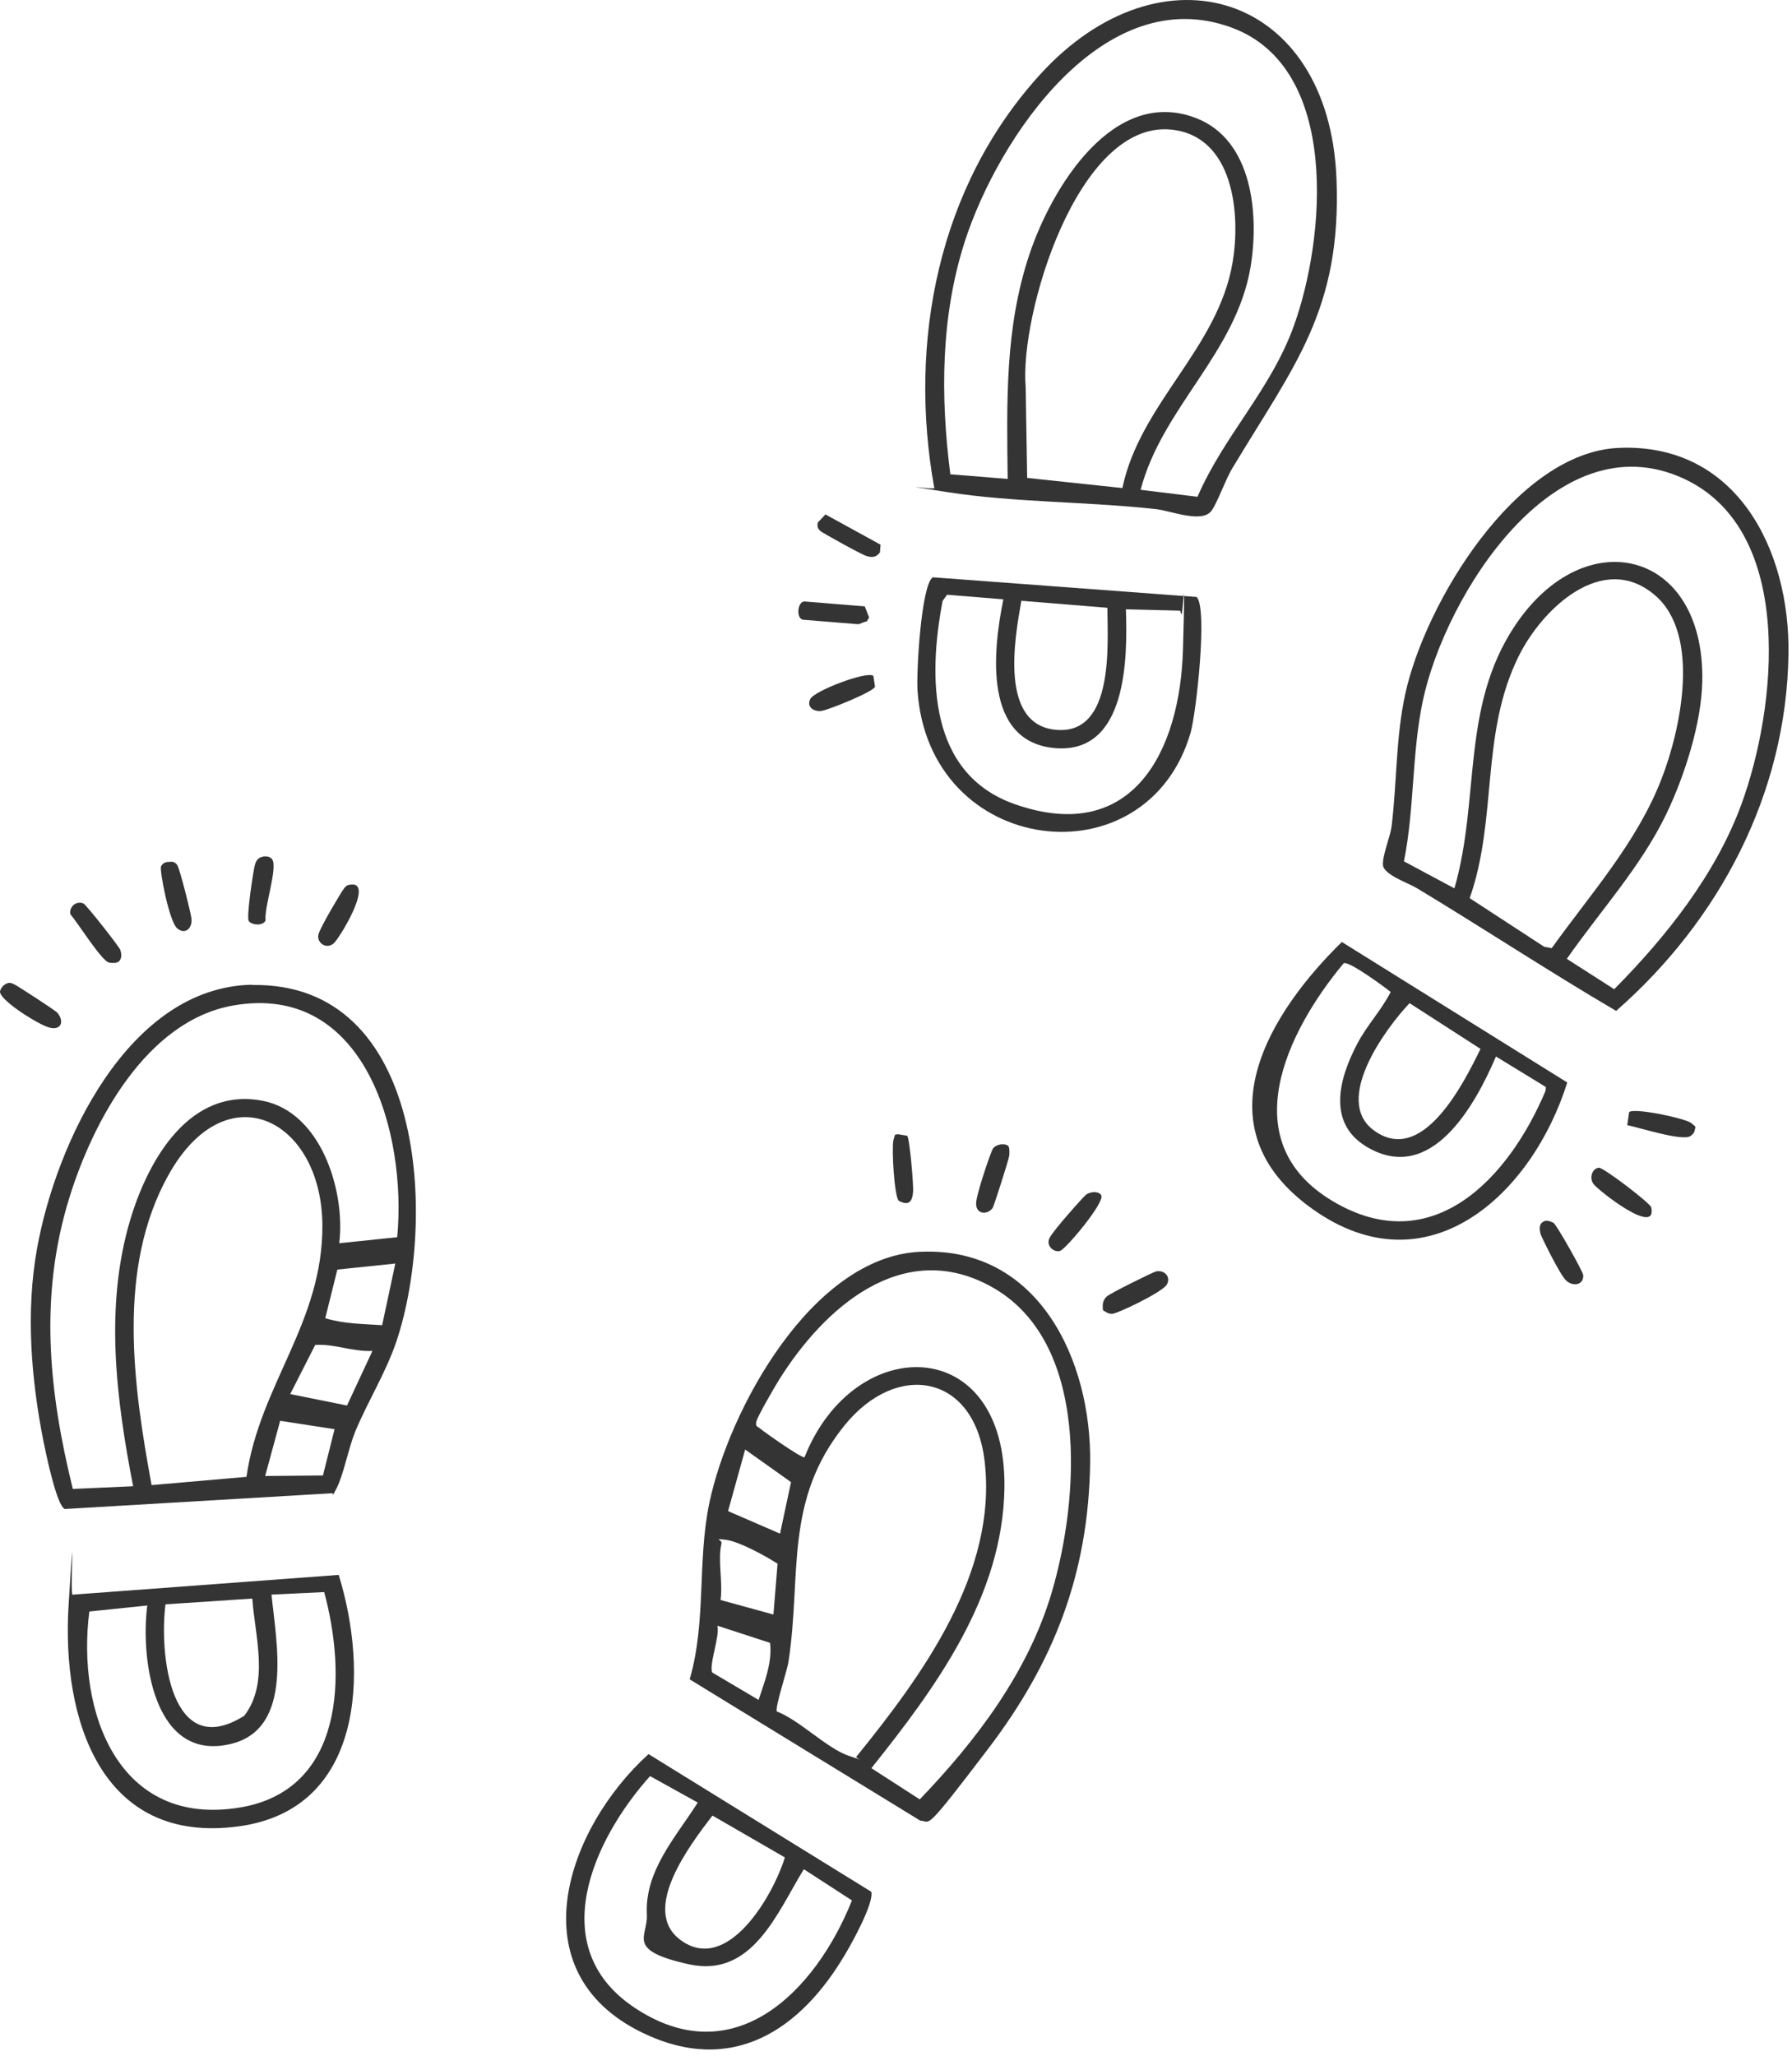
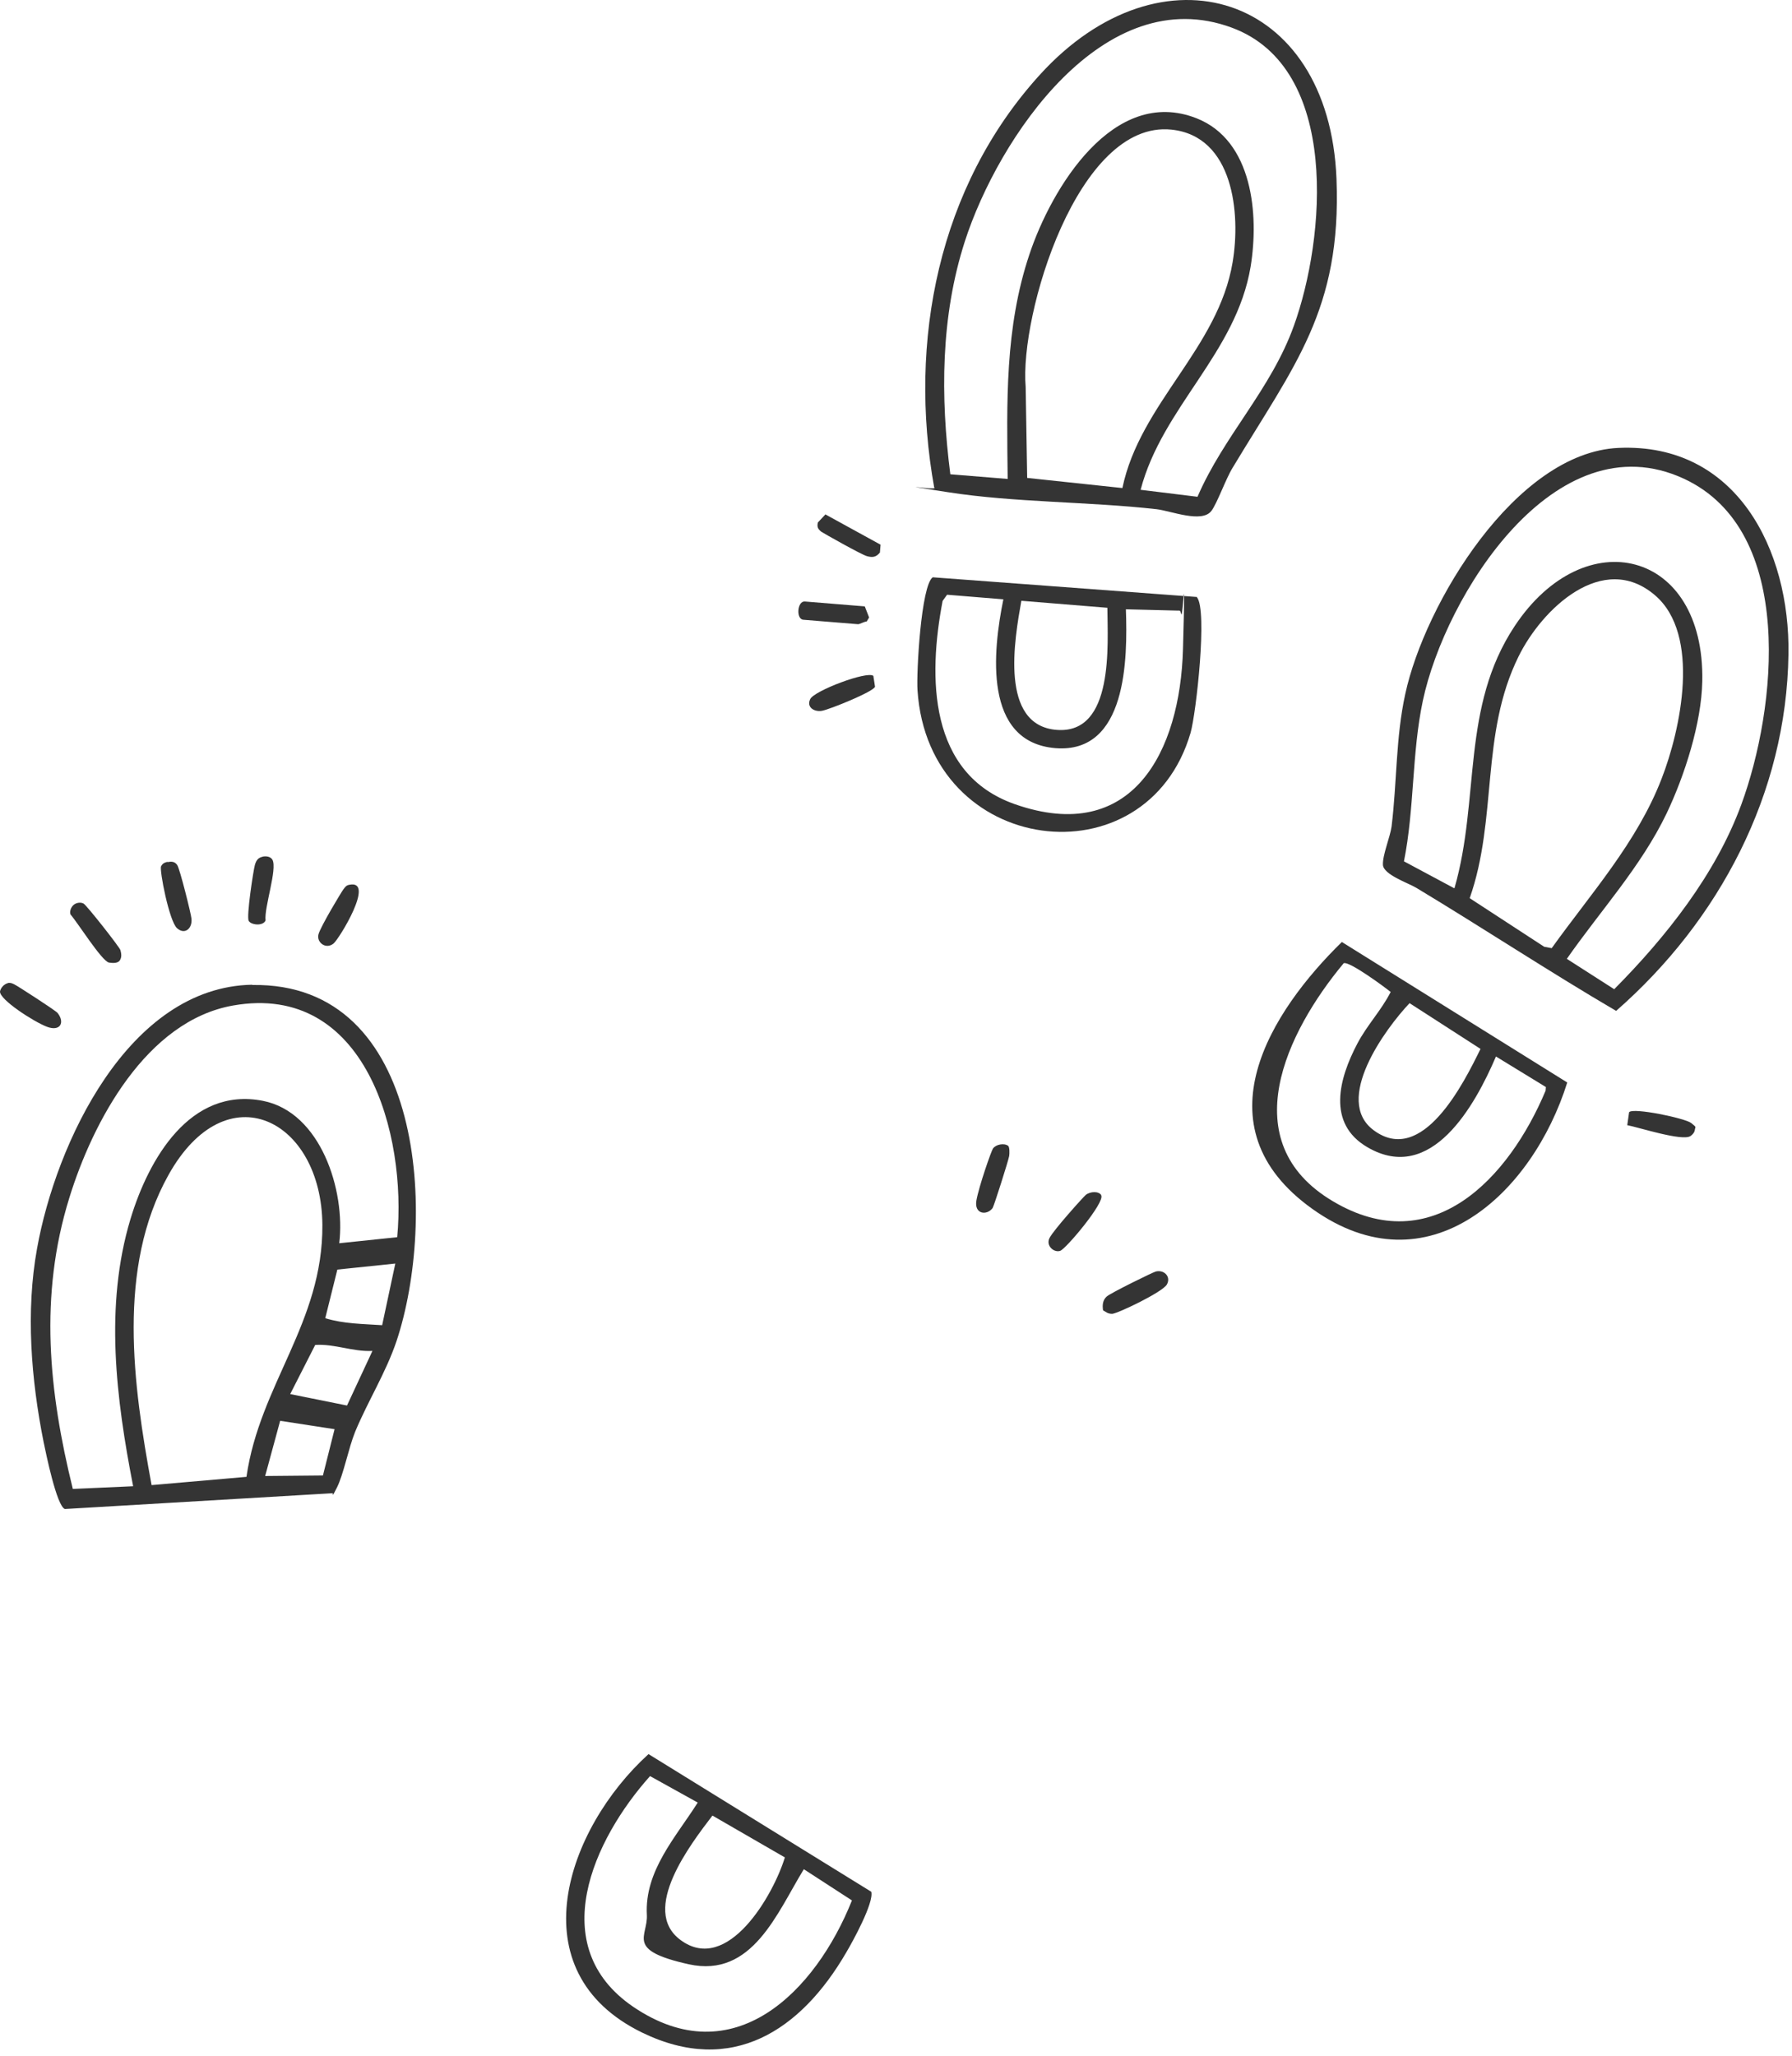
<svg xmlns="http://www.w3.org/2000/svg" width="129" height="148" viewBox="0 0 129 148" fill="none">
  <path d="M18.153 70.899C30.656 70.69 31.431 87.829 28.552 96.51C27.779 98.808 26.479 100.856 25.562 103.067C25.088 104.237 24.724 106.153 24.252 107.078C23.78 108.003 24.075 107.403 23.898 107.483L4.671 108.617C4.083 108.418 3.3 104.577 3.138 103.789C2.239 99.296 1.845 94.39 2.667 89.867C4.018 82.327 9.226 71.04 18.155 70.88L18.153 70.899ZM28.593 89.052C29.291 81.648 26.33 70.697 16.787 72.374C10.539 73.471 6.68 80.731 4.984 86.24C2.805 93.278 3.51 100.155 5.242 107.172L9.584 106.978C8.359 100.682 7.506 94.001 9.396 87.733C10.689 83.456 13.665 78.221 18.91 79.234C23.112 80.049 24.878 85.727 24.421 89.487L28.593 89.052ZM17.742 106.302C18.701 99.636 23.255 95.21 23.207 88.16C23.144 80.58 16.309 77.076 12.127 84.575C8.389 91.278 9.591 99.706 10.912 106.897L17.742 106.302ZM28.457 90.949L24.285 91.383L23.414 94.883C24.741 95.293 26.139 95.293 27.51 95.386L28.457 90.949ZM26.811 97.237C25.407 97.312 24.058 96.711 22.691 96.807L20.891 100.344L24.98 101.168L26.811 97.237ZM24.085 102.871L20.168 102.268L19.088 106.241L23.247 106.202L24.085 102.871Z" fill="#343434" />
-   <path d="M66.267 90.102C74.779 89.719 78.586 97.944 78.475 105.321C78.355 113.282 75.872 119.653 71.133 125.878C66.394 132.103 67.046 131.061 66.254 131.053L49.648 120.878C50.857 116.707 50.186 112.422 51.059 108.205C52.457 101.481 58.456 90.448 66.248 90.1L66.267 90.102ZM57.923 104.873C61.488 95.889 72.459 95.933 72.306 107.084C72.198 114.896 67.376 121.454 62.727 127.271L66.209 129.519C70.296 125.262 74.02 120.352 75.717 114.597C77.698 107.902 78.516 96.484 71.279 92.569C64.93 89.124 59.306 94.162 56.091 99.303C55.787 99.788 54.536 101.934 54.447 102.323C54.359 102.713 54.551 102.672 54.709 102.817C55.027 103.088 57.76 105.011 57.921 104.892L57.923 104.873ZM55.901 123.182C57.55 123.808 59.537 125.858 61.1 126.382C62.663 126.907 61.445 126.543 61.663 126.428C66.41 120.563 71.829 113.166 70.877 105.155C70.138 98.918 64.589 97.936 60.811 102.577C56.401 108.017 57.722 113.357 56.76 119.606C56.67 120.241 55.773 122.907 55.92 123.184L55.901 123.182ZM56.15 110.395L56.944 106.682L53.641 104.335L52.411 108.768L56.169 110.397L56.15 110.395ZM55.676 116.212L55.974 112.553C55.131 112.012 53.215 110.95 52.242 110.832C51.27 110.715 51.998 110.813 51.938 111.091C51.653 112.277 52.049 113.896 51.87 115.166L55.676 116.212ZM54.608 122.359C55.036 121.053 55.603 119.663 55.434 118.252L51.644 117.017C51.825 117.806 51.016 119.856 51.275 120.387L54.608 122.359Z" fill="#343434" />
  <path d="M67.254 35.12C65.355 24.576 67.549 13.422 74.853 5.385C83.61 -4.253 95.693 -0.472 96.21 12.887C96.576 22.305 93.173 26.277 88.737 33.66C88.236 34.469 87.62 36.233 87.198 36.784C86.502 37.672 84.289 36.773 83.26 36.652C78.375 36.102 73.023 36.176 68.23 35.427C63.437 34.677 67.539 35.333 67.274 35.103L67.254 35.12ZM68.411 34.138L72.539 34.474C72.477 28.973 72.328 23.615 74.101 18.319C75.678 13.574 80.136 6.155 86.139 8.515C90.184 10.11 90.636 15.455 90.03 19.183C88.992 25.426 83.671 29.299 82.109 35.255L86.204 35.758C88.113 31.343 91.478 28.066 93.138 23.46C95.406 17.185 96.502 4.902 88.692 1.998C79.47 -1.436 71.856 9.938 69.456 17.374C67.712 22.785 67.695 28.545 68.411 34.138ZM80.797 35.129C82.068 29.037 87.698 25.075 88.733 18.87C89.318 15.404 88.812 9.79 84.316 9.329C77.572 8.648 73.388 22.662 73.834 27.855L73.943 34.4L80.778 35.127L80.797 35.129Z" fill="#343434" />
  <path d="M116.506 32.24C125.019 31.857 128.865 39.594 128.745 47.084C128.607 57.121 123.763 66.266 116.339 72.763C111.471 69.91 106.775 66.808 101.95 63.902C101.355 63.551 99.59 62.954 99.553 62.252C99.516 61.55 100.076 60.236 100.175 59.489C100.566 56.309 100.47 53.09 101.16 49.954C102.557 43.476 109.093 32.581 116.506 32.24ZM104.706 63.919C106.552 57.496 105.162 50.904 109.039 45.062C114.078 37.464 122.728 39.566 122.542 49.034C122.485 52.051 121.271 55.825 119.972 58.552C118.129 62.388 115.208 65.549 112.791 69.017L116.201 71.203C119.927 67.445 123.505 62.939 125.35 57.914C127.874 51.055 129.317 38.215 121.218 34.457C111.953 30.169 104.022 42.877 102.422 50.454C101.623 54.242 101.83 58.188 101.066 61.998L104.686 63.936L104.706 63.919ZM111.701 68.248C114.515 64.322 117.836 60.645 119.607 56.067C120.993 52.515 122.456 45.683 119.136 42.844C115.375 39.628 110.989 43.842 109.313 47.257C106.553 52.849 107.816 58.902 105.799 64.65L111.162 68.147L111.701 68.248Z" fill="#343434" />
-   <path d="M5.226 114.783L24.383 113.36C26.534 120.335 26.2 130.225 17.203 131.456C7.212 132.833 4.428 123.652 4.938 115.534C5.449 107.415 5.02 114.993 5.226 114.783ZM6.431 115.995C5.503 123.211 8.506 131.559 17.276 130.102C24.802 128.845 24.949 120.546 23.337 114.597L19.545 114.779C19.874 118.149 21.163 124.355 16.706 125.503C11.091 126.953 10.096 119.467 10.603 115.561L6.431 115.995ZM18.162 115.063L11.913 115.479C11.452 119.049 12.271 126.842 17.587 123.497C19.406 121.114 18.354 117.798 18.162 115.063Z" fill="#343434" />
  <path d="M86.163 42.989C86.937 43.922 86.106 51.334 85.708 52.737C82.557 63.587 66.827 61.681 66.048 49.68C65.962 48.426 66.303 42.145 67.145 41.553L86.183 42.972L86.163 42.989ZM68.176 42.808L67.856 43.254C66.805 48.741 66.824 55.693 73.049 57.882C81.533 60.859 84.957 54.074 85.159 46.723C85.362 39.373 85.149 44.531 85.042 44.22C84.936 43.91 84.989 43.952 84.725 43.949L81.049 43.857C81.174 47.419 81.127 54.252 75.984 53.852C70.749 53.425 71.475 46.836 72.229 43.138L68.176 42.808ZM79.716 43.748L73.524 43.244C73.035 45.999 71.924 52.218 76.072 52.537C80.221 52.856 79.729 46.375 79.716 43.748Z" fill="#343434" />
  <path d="M96.606 67.811L112.821 77.916C110.318 85.91 102.811 92.967 94.474 87.018C86.138 81.068 91.518 72.761 96.608 67.792L96.606 67.811ZM107.683 76.062C106.19 79.548 103.042 85.26 98.444 82.581C95.486 80.867 96.393 77.616 97.711 75.117C98.404 73.794 99.436 72.726 100.11 71.402C99.65 71.025 97.101 69.155 96.728 69.332C92.603 74.285 88.767 82.189 95.937 86.457C103.124 90.745 108.635 84.772 111.262 78.507L111.283 78.244L107.685 76.043L107.683 76.062ZM101.481 72.194C99.704 74.07 95.963 79.187 98.884 81.352C102.392 83.961 105.376 77.952 106.577 75.499L101.48 72.213L101.481 72.194Z" fill="#343434" />
  <path d="M46.697 126.266L62.72 136.167C62.92 136.958 61.39 139.742 60.908 140.553C57.657 146.143 52.684 149.44 46.234 146.308C37.186 141.906 40.782 131.621 46.678 126.265L46.697 126.266ZM50.228 129.747L46.795 127.842C42.7 132.42 39.204 140.087 45.574 144.441C52.805 149.356 58.716 143.34 61.328 136.79L57.865 134.544C55.95 137.655 54.165 142.402 49.582 141.386C44.999 140.37 46.645 139.409 46.566 137.835C46.39 134.666 48.646 132.243 50.228 129.747ZM56.499 133.695L51.286 130.683C49.741 132.71 46.048 137.471 48.988 139.638C52.39 142.163 55.697 136.35 56.499 133.695Z" fill="#343434" />
  <path d="M62.252 43.647L62.565 44.447L62.39 44.735C62.22 44.74 61.864 44.938 61.77 44.93L57.829 44.609C57.285 44.565 57.392 43.251 57.936 43.295L62.252 43.647Z" fill="#343434" />
  <path d="M79.409 94.328C79.344 93.963 79.375 93.588 79.661 93.328C79.946 93.068 83.016 91.562 83.208 91.521C83.805 91.38 84.311 91.894 84.001 92.454C83.691 93.014 80.39 94.578 80.051 94.569C79.712 94.56 79.61 94.42 79.428 94.329L79.409 94.328Z" fill="#343434" />
  <path d="M62.866 48.627L62.99 49.431C62.865 49.798 59.74 51.055 59.184 51.161C58.628 51.266 58.033 50.916 58.327 50.316C58.622 49.717 62.403 48.287 62.865 48.646L62.866 48.627Z" fill="#343434" />
-   <path d="M115.097 84.052C115.421 84.022 118.8 86.602 118.869 86.909C119.319 89.043 115.022 85.67 114.701 85.21C114.38 84.749 114.641 84.09 115.097 84.052Z" fill="#343434" />
  <path d="M5.307 65.129C5.489 64.974 5.796 64.924 6.013 65.036C6.231 65.148 8.61 68.175 8.668 68.388C8.726 68.6 8.795 68.908 8.605 69.157C8.438 69.351 8.082 69.322 7.839 69.284C7.32 69.166 5.598 66.419 5.08 65.829C4.984 65.613 5.124 65.285 5.286 65.147L5.307 65.129Z" fill="#343434" />
  <path d="M79.272 86.043C79.553 86.538 76.75 89.88 76.321 90.034C75.893 90.188 75.273 89.684 75.546 89.121C75.819 88.557 77.978 86.164 78.161 86.009C78.484 85.752 79.09 85.726 79.274 86.024L79.272 86.043Z" fill="#343434" />
  <path d="M12.055 62.053C12.343 62.001 12.57 62 12.756 62.261C12.943 62.522 13.754 65.78 13.783 66.123C13.857 66.828 13.308 67.312 12.744 66.812C12.18 66.313 11.462 62.609 11.596 62.355C11.73 62.102 11.902 62.078 12.057 62.034L12.055 62.053Z" fill="#343434" />
-   <path d="M111.196 87.889C111.427 87.833 111.627 87.925 111.828 88.017C112.028 88.109 113.976 91.554 113.975 91.799C113.989 92.556 113.173 92.603 112.718 92.15C112.264 91.698 110.937 88.983 110.894 88.809C110.812 88.425 110.766 88.062 111.196 87.889Z" fill="#343434" />
  <path d="M72.574 82.475C72.681 82.559 72.68 83.031 72.646 83.217C72.579 83.571 71.561 86.793 71.454 86.955C71.049 87.507 70.113 87.412 70.289 86.406C70.466 85.401 71.354 82.848 71.482 82.669C71.695 82.365 72.289 82.263 72.574 82.475Z" fill="#343434" />
  <path d="M18.887 61.665C19.137 61.61 19.456 61.636 19.607 61.875C19.988 62.529 19.005 65.32 19.117 66.255C18.932 66.674 18.089 66.587 17.906 66.289C17.722 65.99 18.242 62.633 18.347 62.263C18.453 61.894 18.598 61.736 18.906 61.667L18.887 61.665Z" fill="#343434" />
  <path d="M59.429 37.033L63.389 39.206L63.343 39.769C63.07 40.106 62.821 40.142 62.414 40.034C62.008 39.925 59.281 38.381 59.12 38.273C58.873 38.064 58.807 37.945 58.872 37.611L59.431 37.014L59.429 37.033Z" fill="#343434" />
  <path d="M117.143 80.97L117.274 80.055C117.568 79.701 121.337 80.499 121.744 80.835C122.151 81.17 122.046 81.067 122.008 81.31C121.992 81.497 121.846 81.674 121.687 81.775C121.088 82.16 117.997 81.153 117.142 80.989L117.143 80.97Z" fill="#343434" />
  <path d="M0.58 70.751C0.752 70.727 0.861 70.774 1.007 70.842C1.226 70.936 4.024 72.751 4.144 72.911C4.692 73.598 4.335 74.268 3.382 73.907C2.43 73.546 -0.047 71.947 0.001 71.365C0.041 71.104 0.309 70.823 0.559 70.768L0.58 70.751Z" fill="#343434" />
  <path d="M25.145 63.686C27.047 63.294 24.411 67.593 24.006 67.919C23.441 68.364 22.768 67.818 22.928 67.246C23.088 66.673 24.573 64.207 24.722 64.011C24.87 63.815 24.934 63.726 25.145 63.686Z" fill="#343434" />
-   <path d="M64.652 81.64L65.304 81.75C65.481 81.897 65.77 85.301 65.732 85.77C65.672 86.502 65.44 86.805 64.714 86.443C64.374 86.208 64.177 82.603 64.315 82.066C64.453 81.53 64.421 81.697 64.652 81.64Z" fill="#343434" />
</svg>